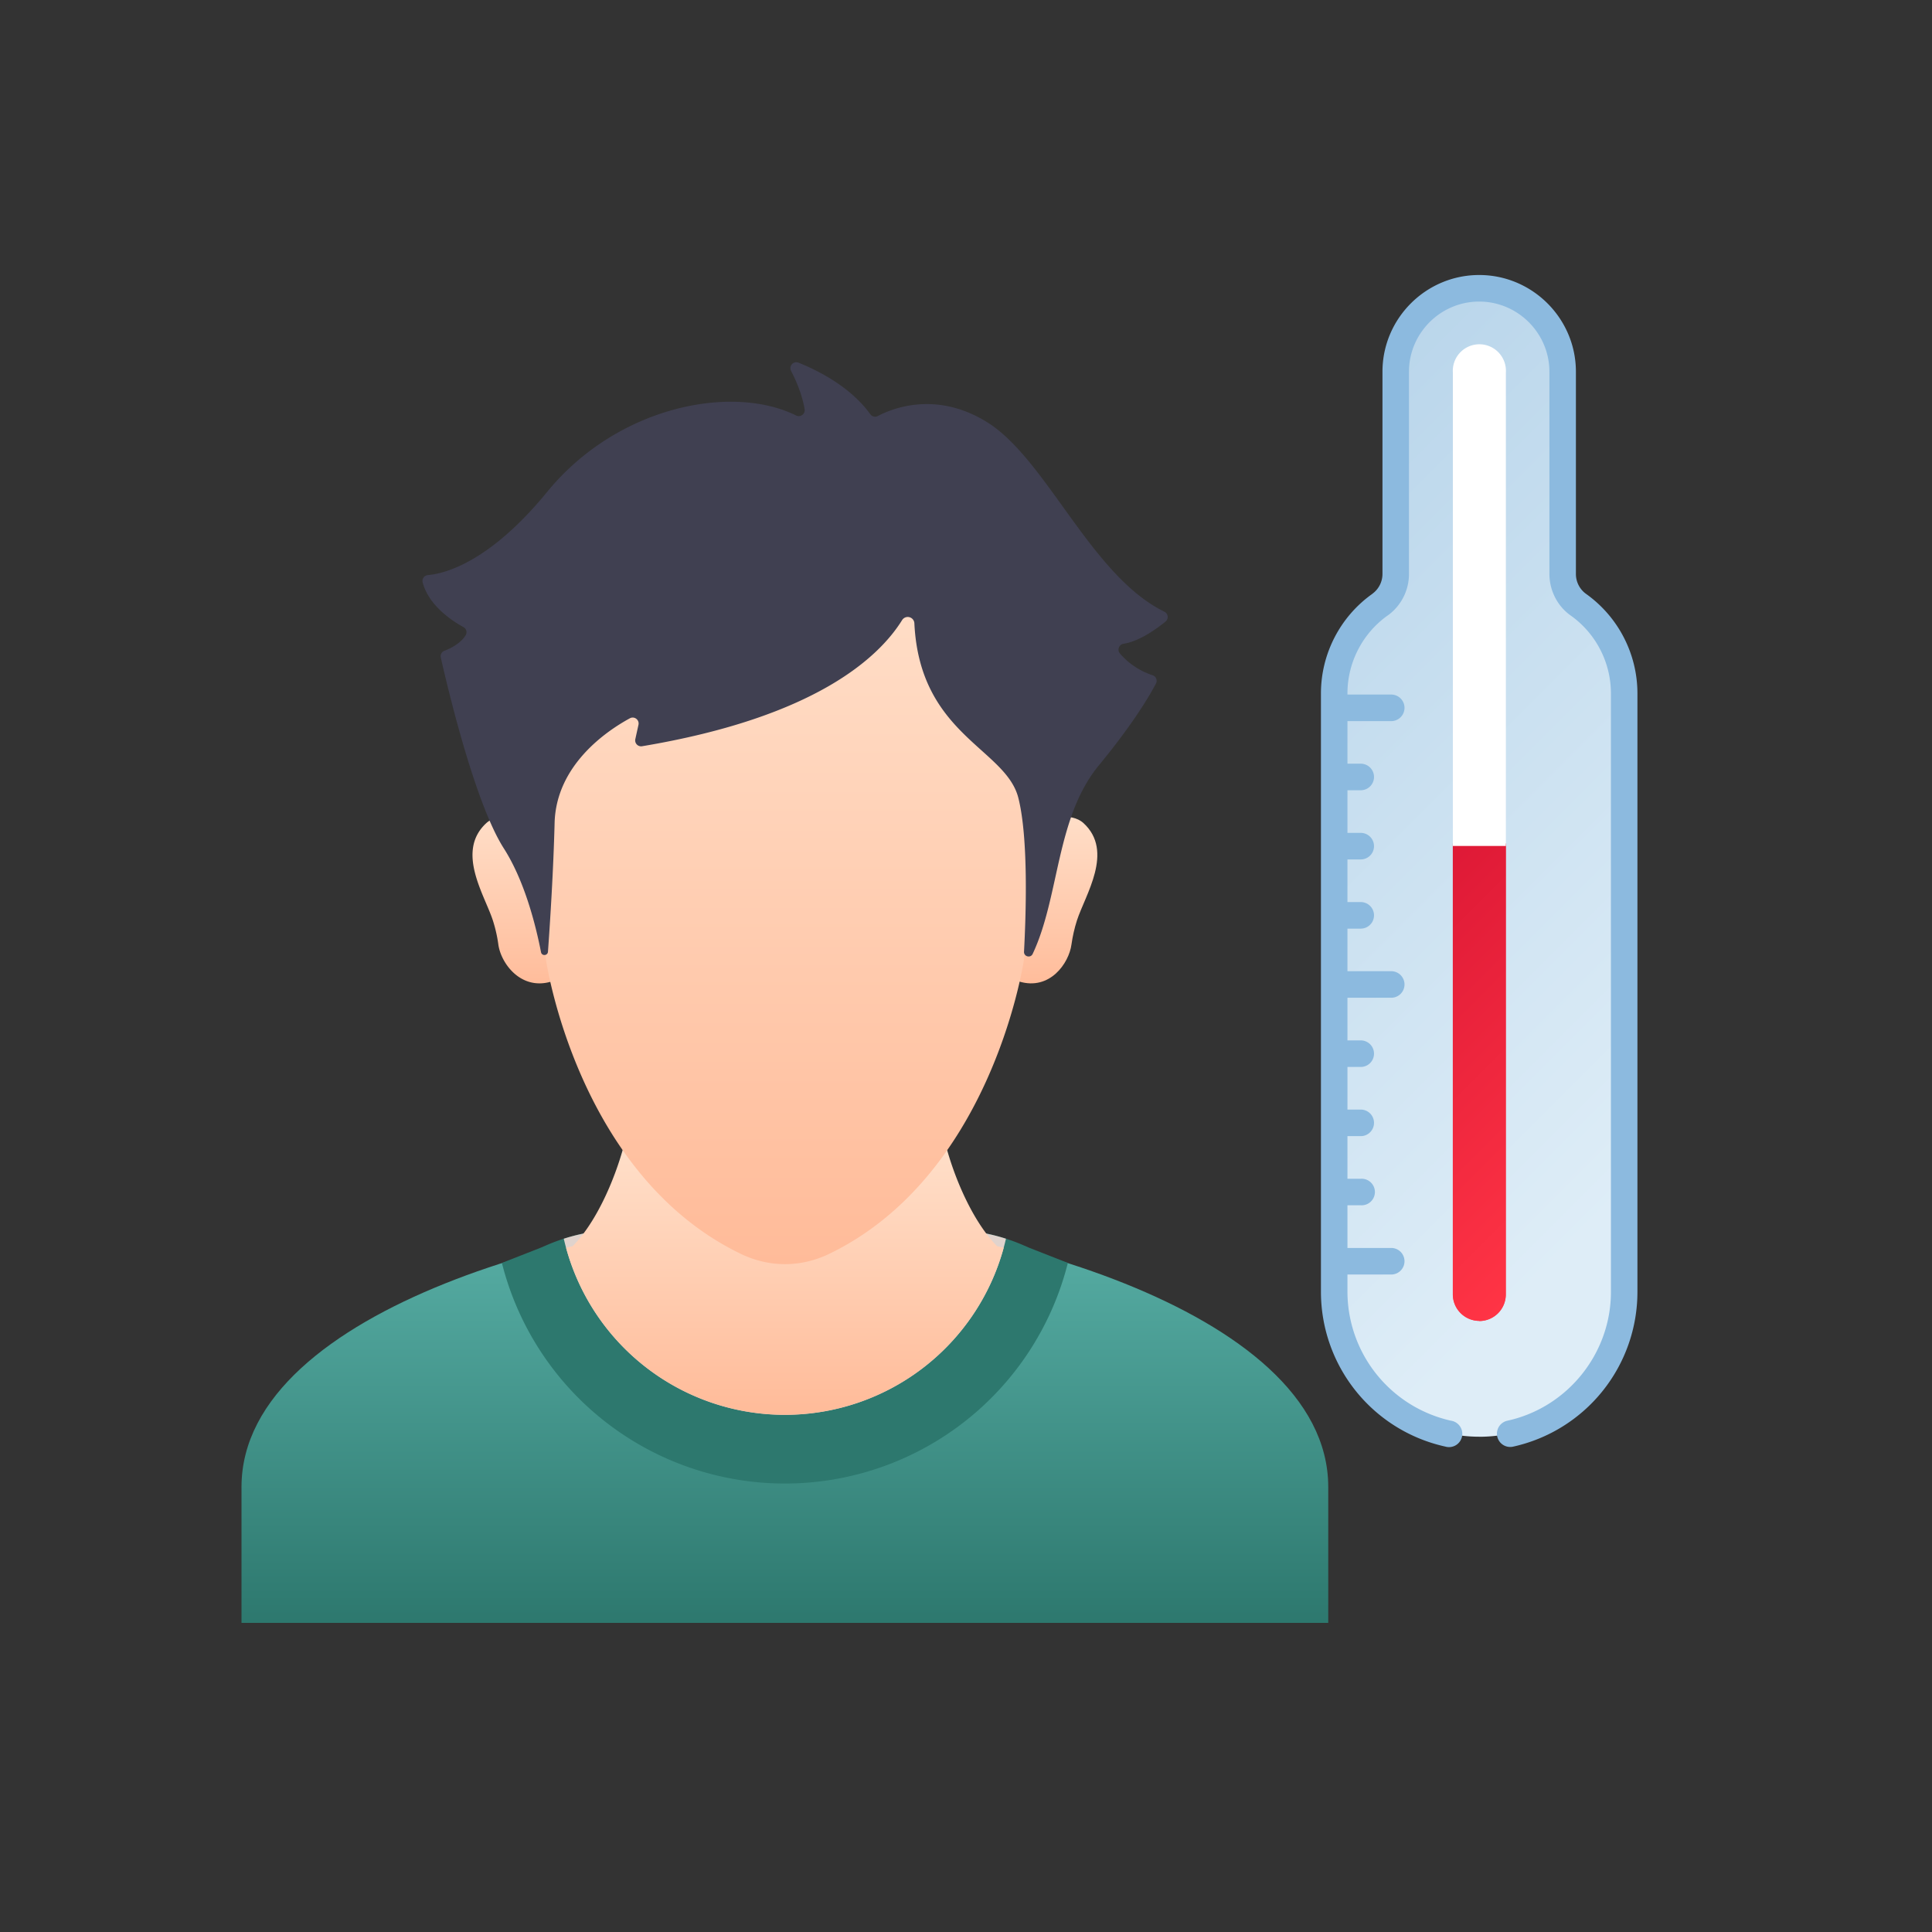
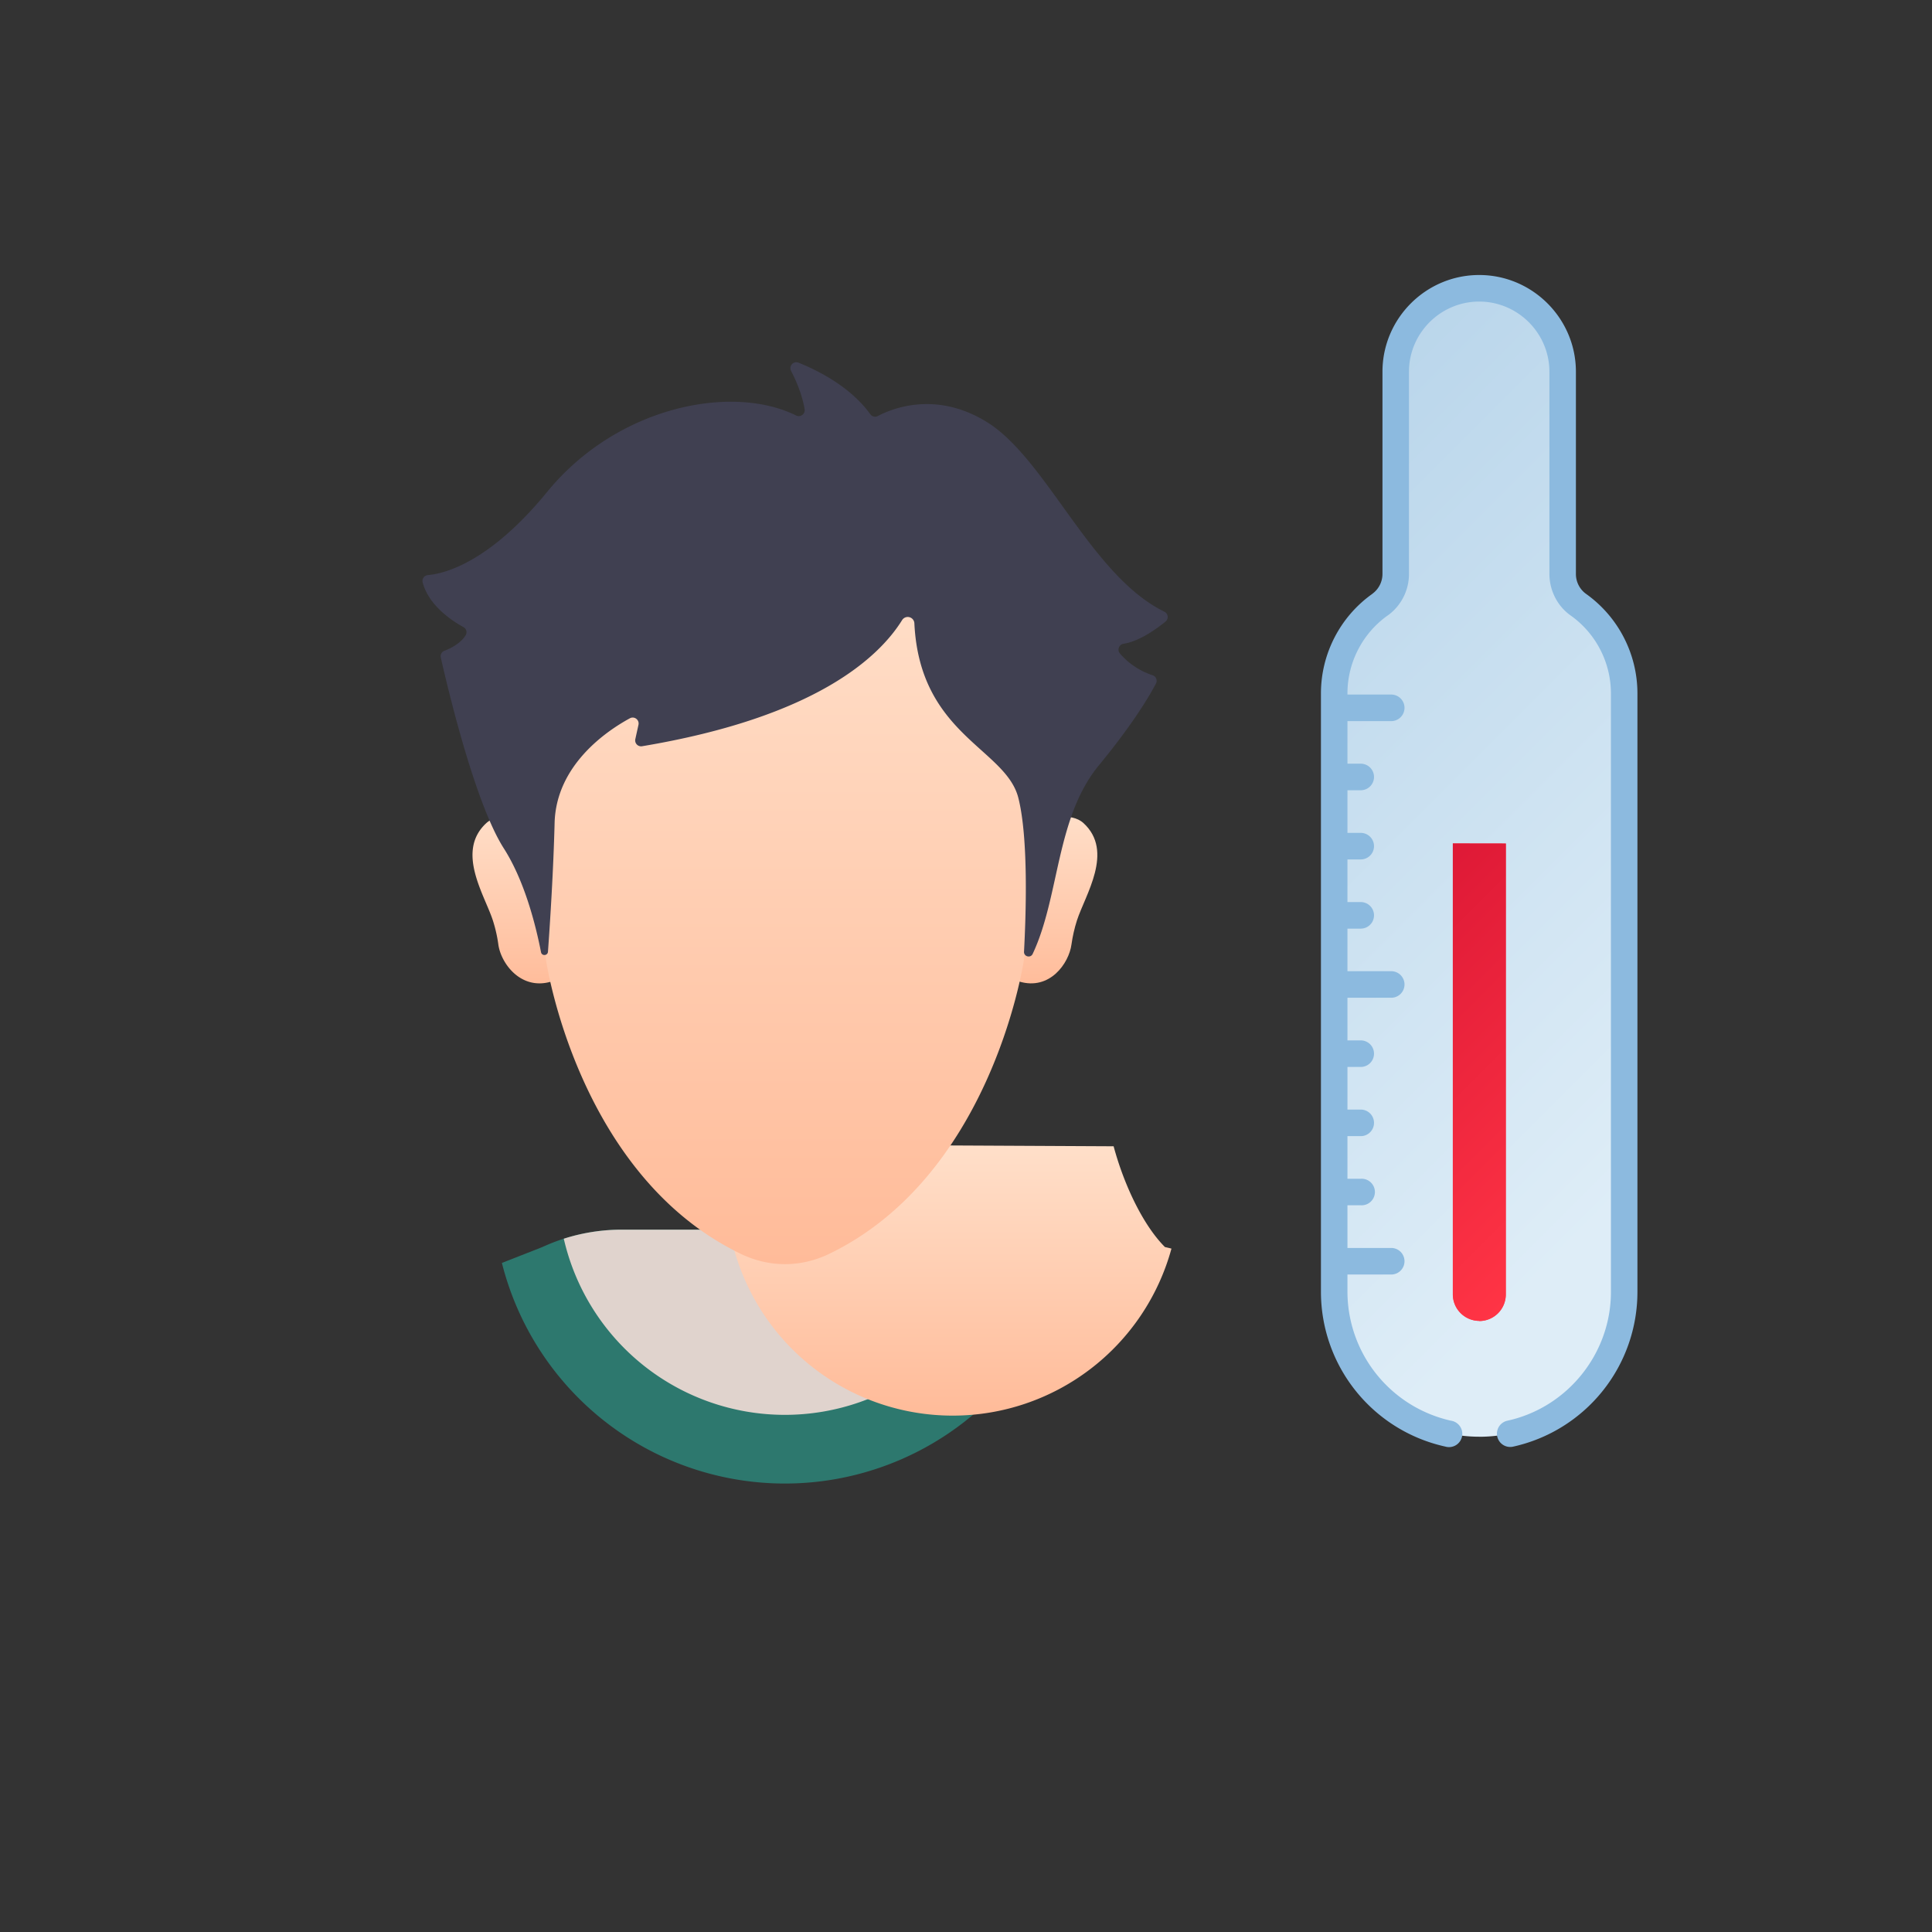
<svg xmlns="http://www.w3.org/2000/svg" xmlns:xlink="http://www.w3.org/1999/xlink" width="32" height="32">
  <rect width="100%" height="100%" fill="#333333" stroke="none" />
  <defs>
    <linearGradient id="a" x1="50%" x2="50%" y1="0%" y2="100%">
      <stop offset="0%" stop-color="#59B0A7" />
      <stop offset="100%" stop-color="#2D786E" />
    </linearGradient>
    <linearGradient id="b" x1="50%" x2="50%" y1="0%" y2="100%">
      <stop offset="0%" stop-color="#FFDFC9" />
      <stop offset="100%" stop-color="#FB9" />
    </linearGradient>
    <linearGradient id="c" x1="50%" x2="50%" y1="0%" y2="100%">
      <stop offset="0%" stop-color="#FFDFC9" />
      <stop offset="100%" stop-color="#FB9" />
    </linearGradient>
    <linearGradient id="d" x1="50%" x2="50%" y1="0%" y2="100%">
      <stop offset="0%" stop-color="#FFDFC9" />
      <stop offset="100%" stop-color="#FB9" />
    </linearGradient>
    <linearGradient id="e" x1="50%" x2="50%" y1="0%" y2="100%">
      <stop offset="0%" stop-color="#FFDFC9" />
      <stop offset="100%" stop-color="#FB9" />
    </linearGradient>
    <linearGradient id="f" x1="50%" x2="50%" y1="100%" y2="12.075%">
      <stop offset="0%" stop-color="#BAD6EB" />
      <stop offset="100%" stop-color="#DEEDF7" />
    </linearGradient>
    <linearGradient id="h" x1="50%" x2="50%" y1="0%" y2="100%">
      <stop offset="0%" stop-color="#FF3445" />
      <stop offset="100%" stop-color="#DE1936" />
    </linearGradient>
    <path id="g" d="M12.717 2.278a.44.44 0 0 0-.62 0L6.814 7.56l.62.622L12.716 2.9a.44.44 0 0 0 0-.62Z" />
  </defs>
  <g fill="none">
-     <path fill="url(#a)" d="M9 14.13c-3.004 0-9 1.507-9 4.5v2.25h18v-2.25c0-2.992-5.996-4.5-9-4.5Z" transform="translate(4 6)" />
    <path fill="#2D786E" d="m17.687 20.918-.645-.253-.08-.035a3.147 3.147 0 0 0-1.262-.264h-5.4c-.434 0-.864.09-1.261.264l-.081.035-.645.253a4.833 4.833 0 0 0 9.374 0Z" />
    <path fill="#E0D3CD" d="M16.662 20.517c-.31-.1-.635-.15-.962-.15h-5.4c-.327 0-.651.05-.962.15a3.757 3.757 0 0 0 7.324 0Z" />
-     <path fill="url(#b)" d="M11.665 12.972c-.467.661-1.094 1.28-1.93 1.684-.227.11-.476.17-.729.17h-.01a1.69 1.69 0 0 1-.732-.172c-.835-.404-1.462-1.023-1.929-1.684-.168.622-.48 1.299-.85 1.67l-.109.027a3.757 3.757 0 0 0 7.248 0c-.036-.01-.072-.018-.108-.026-.371-.372-.683-1.048-.85-1.669Z" transform="translate(4 6)" />
+     <path fill="url(#b)" d="M11.665 12.972c-.467.661-1.094 1.28-1.93 1.684-.227.11-.476.17-.729.17h-.01a1.69 1.69 0 0 1-.732-.172l-.109.027a3.757 3.757 0 0 0 7.248 0c-.036-.01-.072-.018-.108-.026-.371-.372-.683-1.048-.85-1.669Z" transform="translate(4 6)" />
    <path fill="url(#c)" d="M13.946 7.633c-.205-.187-.612-.092-.788.023.039.24.04.486.008.728l-.264 1.514c0 .122-.014.241-.021.359.507.153.824-.302.866-.614.019-.135.049-.267.09-.396.135-.421.621-1.144.109-1.614Z" transform="translate(4 6)" />
    <path fill="url(#d)" d="M4.055 7.633c.205-.187.612-.092.788.023-.039.24-.04.486-.007.728l.263 1.514c0 .122.028.241.035.359-.507.153-.838-.302-.88-.614a2.322 2.322 0 0 0-.09-.396c-.135-.421-.62-1.144-.109-1.614Z" transform="translate(4 6)" />
    <path fill="url(#e)" d="M13.033 7.188a2.019 2.019 0 0 0-.18-.362 1.087 1.087 0 0 1-.164-.664c.048-.669.022-1.979-.857-2.374-.746-.336-1.662-.142-2.247.053-.379.126-.79.126-1.17 0-.583-.194-1.5-.389-2.246-.053-.882.397-.905 1.712-.856 2.38.017.231-.04.462-.165.658a1.996 1.996 0 0 0-.17.335 2.446 2.446 0 0 0-.14 1.236l.205 1.5s.513 3.557 3.221 4.868c.228.111.479.173.732.173h.01c.253 0 .502-.061.73-.171 2.637-1.276 3.194-4.679 3.222-4.861v-.008l.208-1.514a2.422 2.422 0 0 0-.133-1.196Z" transform="translate(4 6)" />
    <path fill="#404051" d="M18.609 10.663c.257-.039.54-.241.696-.368a.098.098 0 0 0-.02-.164c-1.217-.596-1.949-2.527-2.938-3.14-.847-.525-1.578-.222-1.808-.1a.097.097 0 0 1-.124-.03c-.327-.455-.87-.726-1.189-.854a.098.098 0 0 0-.123.137c.14.27.2.49.224.634a.098.098 0 0 1-.14.104c-1.067-.528-2.966-.152-4.124 1.265-.965 1.179-1.708 1.356-1.976 1.378a.098.098 0 0 0-.086.123c.104.392.504.645.674.738a.096.096 0 0 1 .04.131c-.081.139-.253.223-.354.262a.097.097 0 0 0-.06.112c.098.434.557 2.4 1.044 3.161.339.531.524 1.249.616 1.719.013.067.11.06.115-.007.037-.513.09-1.35.11-2.133.025-.96.864-1.526 1.247-1.734.074-.04.16.026.142.108l-.052.237a.098.098 0 0 0 .112.118c2.868-.48 3.921-1.47 4.306-2.088a.11.11 0 0 1 .204.054c.09 1.846 1.516 2.07 1.722 2.89.17.67.126 1.945.094 2.546-.005.083.108.112.143.038.447-.947.383-2.255 1.094-3.12.578-.702.846-1.163.949-1.36a.097.097 0 0 0-.059-.137 1.206 1.206 0 0 1-.539-.36.098.098 0 0 1 .06-.16Z" />
    <path fill="url(#f)" d="M14.073.923a2.402 2.402 0 0 0-3.397 0l-7.01 7.01c-.414.413-.6 1-.503 1.576a.628.628 0 0 1-.178.547L.619 12.422a1.386 1.386 0 0 0 0 1.955 1.386 1.386 0 0 0 1.955 0l2.365-2.366a.626.626 0 0 1 .544-.179h.004a1.802 1.802 0 0 0 1.575-.502l7.01-7.01a2.401 2.401 0 0 0 0-3.397Z" transform="rotate(135 14.55 14.52)" />
    <g transform="rotate(135 14.55 14.52)">
      <use xlink:href="#g" fill="#FF4755" />
      <use xlink:href="#g" fill="url(#h)" />
    </g>
-     <path fill="#FFF" d="M24.942 14.012v-7.84a.44.44 0 1 0-.878 0v7.84h.878Z" />
    <path fill="#8CBADF" d="M24.5 4.555c-.883 0-1.602.72-1.602 1.602v3.346a.406.406 0 0 1-.165.33l-.004.004c-.532.378-.85.994-.85 1.648V21.4a2.625 2.625 0 0 0 2.06 2.56.22.22 0 1 0 .093-.429 2.193 2.193 0 0 1-1.714-2.131v-.29h.725a.22.22 0 1 0 0-.44h-.725v-.707h.22a.22.22 0 1 0 0-.439h-.22v-.706h.22a.22.22 0 1 0 0-.44h-.22v-.706h.22a.22.22 0 0 0 0-.44h-.22v-.706h.725a.22.22 0 0 0 0-.44h-.725v-.705h.22a.22.22 0 0 0 0-.44h-.22v-.706h.22a.22.22 0 0 0 0-.44h-.22v-.706h.22a.22.22 0 1 0 0-.44h-.22v-.705h.725a.22.22 0 0 0 0-.44h-.725v-.019c0-.511.249-.994.665-1.29l.004-.002a.846.846 0 0 0 .35-.69V6.157c0-.64.524-1.162 1.163-1.162.64 0 1.163.523 1.163 1.162v3.346c0 .275.13.533.35.69l.003.002c.417.296.666.779.666 1.29V21.4c0 1.02-.722 1.916-1.718 2.132a.22.22 0 0 0 .093.43 2.625 2.625 0 0 0 2.064-2.562v-9.915a2.026 2.026 0 0 0-.853-1.65.406.406 0 0 1-.166-.332V6.157c0-.882-.72-1.602-1.602-1.602Z" />
  </g>
</svg>